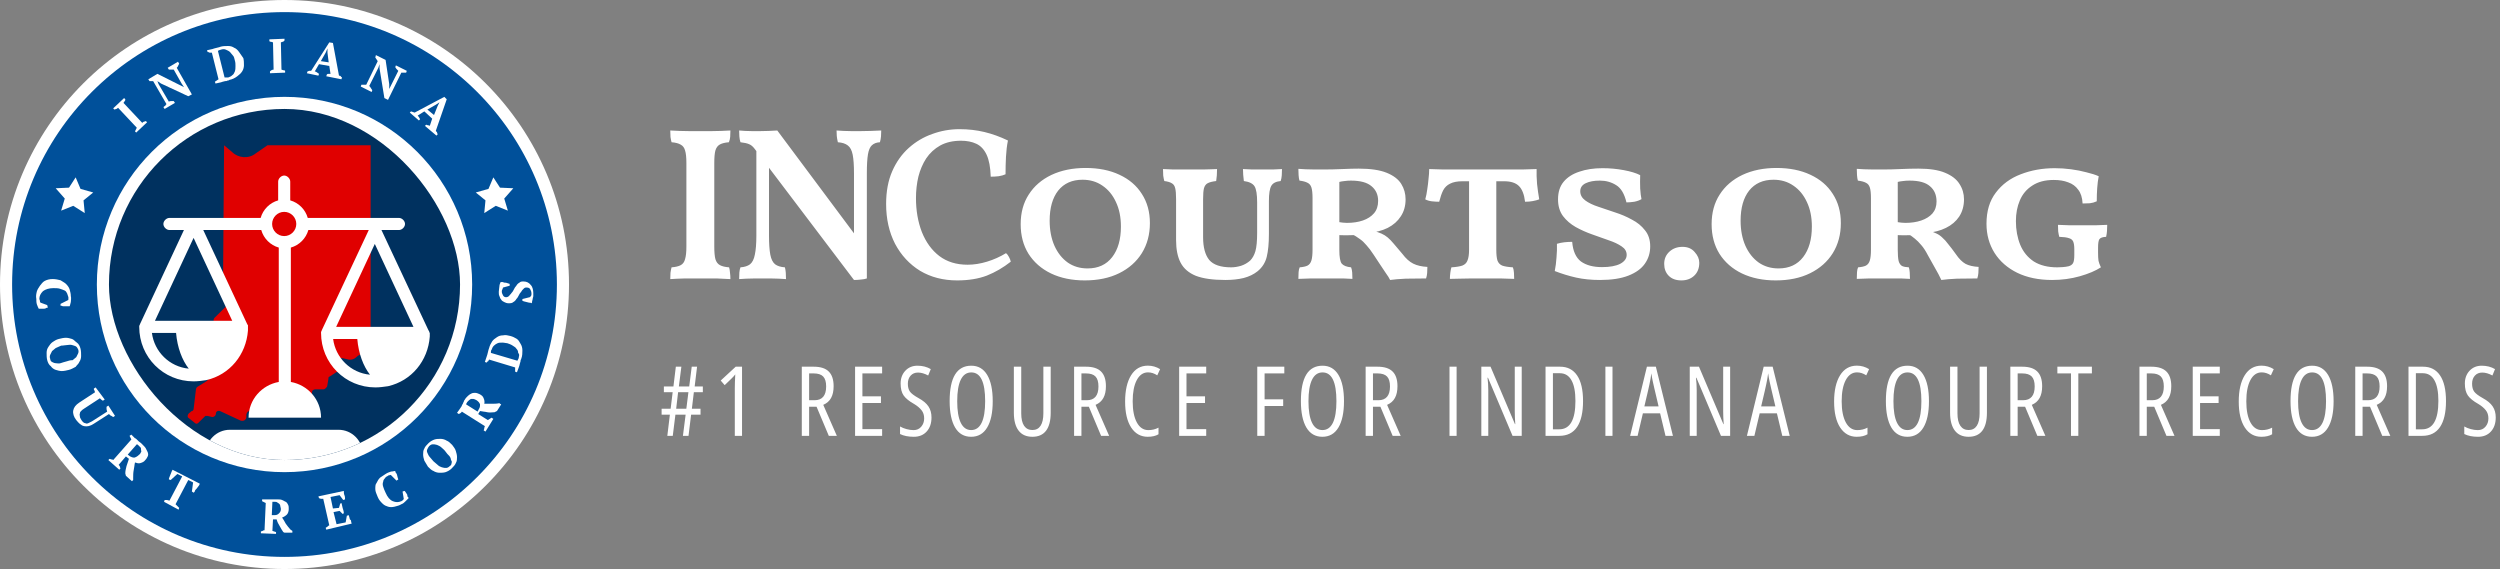
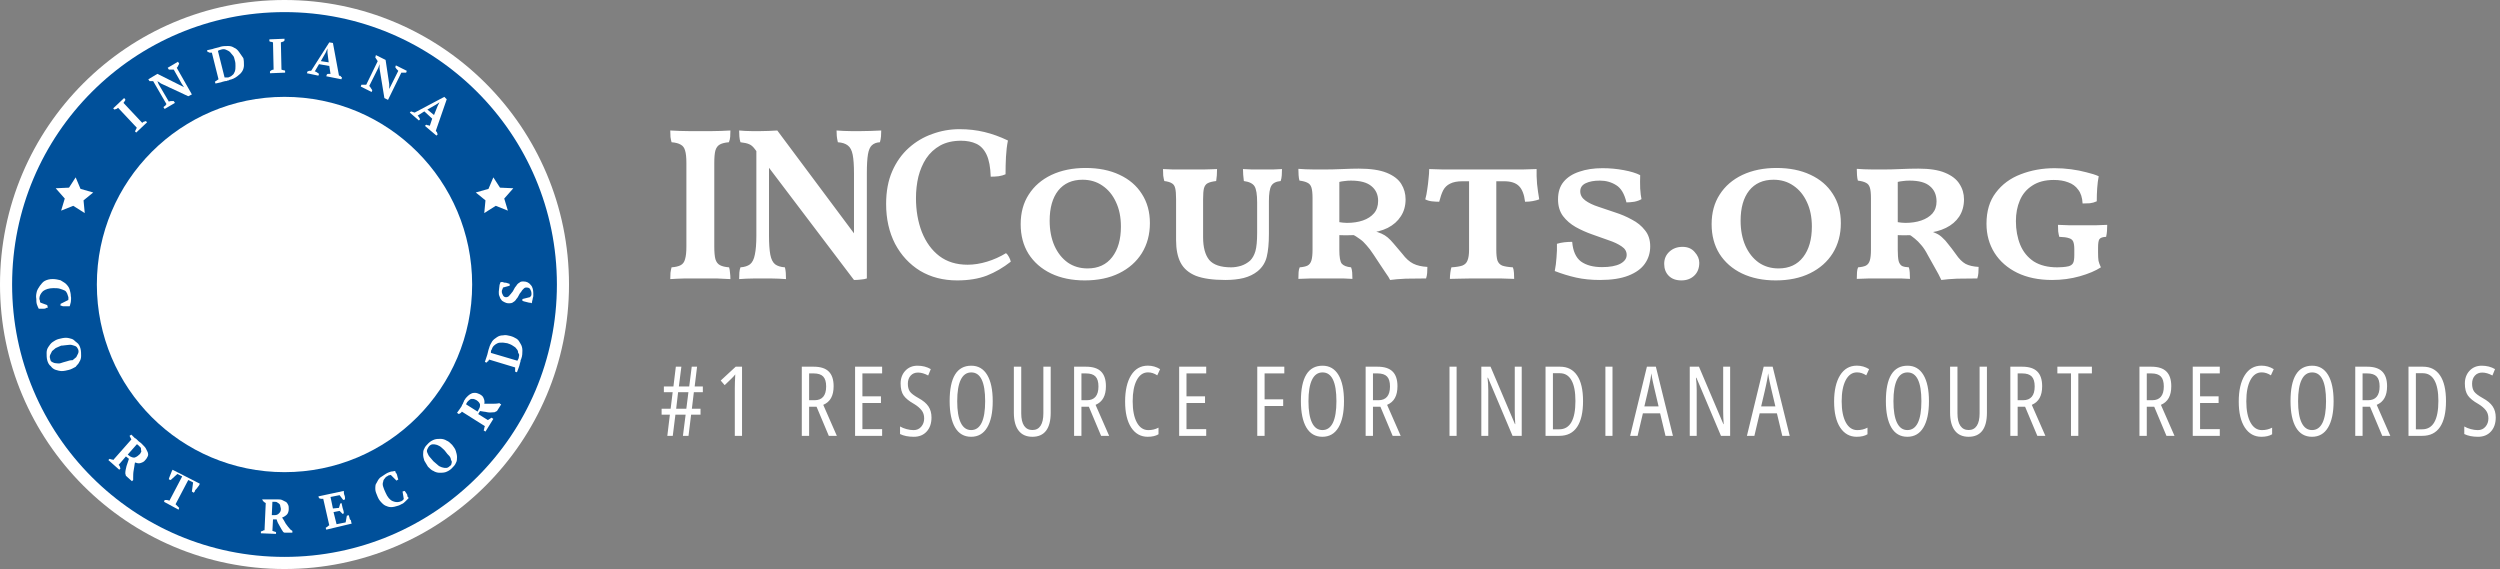
<svg xmlns="http://www.w3.org/2000/svg" width="413" height="94" viewBox="0 0 413 94" fill="none">
  <rect x="0" y="0" width="413" height="94" fill="#808080" stroke="none" />
  <path d="M47 94C72.957 94 94 72.957 94 47C94 21.043 72.957 0 47 0C21.043 0 0 21.043 0 47C0 72.957 21.043 94 47 94Z" fill="white" />
  <path d="M47 92C71.853 92 92 71.853 92 47C92 22.147 71.853 2 47 2C22.147 2 2 22.147 2 47C2 71.853 22.147 92 47 92Z" fill="#00509A" />
  <path d="M7.8 50.4L6.7 50C6.7 50 6.6 49.9 6.6 49.8C6.6 49.7 6.6 49.6 6.5 49.4C6.5 48.9 6.7 48.5 7.1 48.1C7.5 47.8 8.1 47.6 8.8 47.6C9.2 47.6 9.6 47.6 9.9 47.7C10.2 47.8 10.5 47.9 10.7 48C10.9 48.1 11 48.3 11.1 48.5C11.2 48.7 11.2 48.9 11.3 49.1C11.3 49.2 11.3 49.3 11.3 49.4C11.3 49.5 11.3 49.6 11.2 49.6L10 50.2V50.5C10.1 50.5 10.2 50.5 10.4 50.6C10.5 50.6 10.7 50.6 10.8 50.6C10.9 50.6 11.1 50.6 11.2 50.6C11.3 50.6 11.4 50.6 11.5 50.6C11.6 50.4 11.6 50.2 11.7 49.9C11.7 49.6 11.8 49.3 11.7 48.9C11.7 48.5 11.6 48.2 11.5 47.8C11.4 47.5 11.2 47.2 10.9 46.9C10.7 46.7 10.3 46.5 10 46.3C9.6 46.2 9.2 46.1 8.7 46.1C8.2 46.1 7.8 46.2 7.4 46.4C7 46.6 6.8 47 6.6 47.2C6.4 47.5 6.2 47.8 6.1 48.1C6 48.5 5.9 48.9 6 49.4C6 49.7 6 50 6.1 50.3C6.2 50.6 6.3 50.8 6.4 51C6.5 51 6.6 51 6.8 51C7 51 7.1 51 7.2 51C7.3 51 7.5 51 7.6 50.9C7.7 50.8 7.8 50.9 7.9 50.8L7.8 50.4Z" fill="white" />
  <path d="M13.1 59.8C13.3 59.5 13.4 59.2 13.4 58.8C13.4 58.4 13.4 58 13.3 57.6C13.2 57.2 13 56.8 12.7 56.6C12.4 56.4 12.2 56.1 11.9 56C11.6 55.9 11.2 55.8 10.9 55.8C10.5 55.8 10.1 55.9 9.7 56C9.3 56.1 9 56.3 8.7 56.5C8.4 56.7 8.2 57 8 57.3C7.8 57.6 7.7 57.9 7.7 58.3C7.7 58.7 7.7 59.1 7.8 59.5C7.9 59.9 8.1 60.3 8.4 60.5C8.6 60.8 8.9 61 9.2 61.1C9.5 61.2 9.9 61.3 10.2 61.3C10.6 61.3 11 61.2 11.4 61.1C11.8 61 12.1 60.8 12.5 60.6C12.7 60.3 13 60.1 13.1 59.8ZM11 59.7C10.6 59.8 10.3 59.9 10 60C9.7 60.1 9.4 60 9.2 60C9 60 8.8 59.9 8.6 59.8C8.4 59.7 8.3 59.5 8.3 59.3C8.2 59.1 8.2 58.8 8.3 58.6C8.4 58.4 8.5 58.2 8.6 58C8.8 57.8 9 57.7 9.2 57.5C9.5 57.4 9.8 57.2 10.1 57.1C10.5 57.1 10.8 57 11.1 57C11.4 57 11.6 56.9 11.9 57C12.2 57.1 12.3 57.1 12.5 57.2C12.7 57.3 12.8 57.5 12.9 57.7C13 57.9 13 58.2 12.9 58.4C12.8 58.6 12.7 58.8 12.6 59C12.4 59.2 12.2 59.3 12 59.5C11.6 59.5 11.3 59.6 11 59.7Z" fill="white" />
-   <path d="M18.4 68.7C18.5 68.8 18.6 68.8 18.7 68.9L19 68.7L17.9 67L17.6 67.2C17.6 67.3 17.6 67.4 17.6 67.6C17.6 67.7 17.7 67.9 17.7 68L15.2 69.6C15 69.7 14.8 69.8 14.6 69.9C14.4 70 14.2 70 14.1 69.9C13.9 69.9 13.8 69.8 13.7 69.7C13.6 69.6 13.5 69.5 13.4 69.3C13.3 69.1 13.2 69 13.2 68.8C13.2 68.6 13.1 68.5 13.2 68.3C13.2 68.1 13.3 68 13.4 67.9C13.5 67.8 13.7 67.6 13.9 67.5L16.5 65.8C16.7 66 16.8 66.1 17 66.2L17.3 66L15.8 64L15.5 64.2C15.5 64.3 15.5 64.4 15.6 64.5C15.6 64.6 15.7 64.7 15.7 64.8L13.1 66.5C12.5 66.9 12.2 67.3 12.1 67.8C12 68.3 12.2 68.9 12.6 69.4C13 69.9 13.4 70.3 13.9 70.4C14.4 70.5 14.9 70.4 15.5 70L18 68.4C18.2 68.6 18.3 68.7 18.4 68.7Z" fill="white" />
  <path d="M24.1 74.1C24 73.9 23.8 73.7 23.6 73.5C23.5 73.4 23.4 73.3 23.3 73.2C23.2 73.1 23 73 22.9 72.9C22.8 72.8 22.7 72.7 22.6 72.6C22.5 72.5 22.4 72.4 22.3 72.4L21.7 71.8L21.4 72C21.5 72.2 21.6 72.4 21.7 72.6L18.7 76C18.6 75.9 18.5 75.9 18.4 75.9C18.3 75.9 18.2 75.8 18.1 75.8L17.9 76L19.7 77.6L19.9 77.4C19.9 77.3 19.8 77.2 19.8 77.1C19.8 77 19.7 76.9 19.6 76.8L20.8 75.4L21.3 75.8C21.2 76.2 21 76.6 20.9 77C20.8 77.4 20.7 77.8 20.7 78.2L20.8 78.6L21.8 79.5L22 79.3V78.9C22 78.5 22 78.1 22.1 77.6C22.2 77.2 22.2 76.8 22.3 76.4C22.6 76.5 22.9 76.6 23.2 76.5C23.5 76.4 23.8 76.3 24 76C24.2 75.8 24.3 75.6 24.4 75.4C24.5 75.2 24.5 75 24.4 74.7C24.3 74.5 24.2 74.3 24.1 74.1ZM23.3 74.7C23.2 74.8 23.2 75 23 75.1C22.7 75.4 22.5 75.5 22.2 75.6C21.9 75.6 21.7 75.5 21.5 75.4L21.1 75.1L22.6 73.4C22.7 73.4 22.8 73.5 22.9 73.6C23 73.7 23.1 73.8 23.2 73.9C23.3 74 23.3 74.1 23.3 74.3C23.3 74.5 23.4 74.6 23.3 74.7Z" fill="white" />
  <path d="M28.4 77.8C28.3 78 28.3 78.1 28.2 78.3C28.1 78.5 28.1 78.6 28 78.8C27.9 79 27.9 79.1 27.9 79.2L28.2 79.3L29.3 78.3L30.1 78.7L28 82.7C27.9 82.7 27.7 82.6 27.6 82.6C27.5 82.6 27.3 82.6 27.2 82.6L27.1 82.9L29.5 84.2L29.6 83.9C29.5 83.8 29.4 83.7 29.3 83.6C29.2 83.5 29.1 83.4 29 83.3L31.1 79.3L31.9 79.7L31.7 81.2L32 81.4C32.1 81.3 32.2 81.2 32.2 81.1C32.2 81 32.4 80.8 32.5 80.7C32.6 80.6 32.7 80.4 32.8 80.3C32.9 80.2 33 80 33 79.9L28.5 77.6C28.6 77.5 28.5 77.6 28.4 77.8Z" fill="white" />
-   <path d="M47.2 86.5C47 86.1 46.8 85.8 46.6 85.5C46.9 85.4 47.2 85.2 47.4 85C47.6 84.8 47.7 84.4 47.7 84.1C47.7 83.8 47.7 83.6 47.6 83.4C47.5 83.2 47.4 83 47.2 82.9C47 82.8 46.8 82.7 46.6 82.6C46.4 82.5 46.1 82.5 45.8 82.5C45.7 82.5 45.5 82.5 45.4 82.5C45.2 82.5 45.1 82.5 44.9 82.5C44.7 82.5 44.6 82.5 44.5 82.5C44.4 82.5 44.2 82.5 44.1 82.5H43.3V82.8C43.5 82.9 43.7 83 43.9 83.1L43.7 87.6C43.6 87.6 43.5 87.6 43.4 87.7C43.3 87.7 43.2 87.8 43.1 87.8V88.1L45.6 88.2V87.9C45.5 87.9 45.4 87.8 45.3 87.8C45.2 87.8 45.1 87.7 45 87.7L45.1 85.8H45.7C45.8 86.2 46 86.6 46.2 86.9C46.4 87.3 46.6 87.6 46.8 87.9L47 88H48.3V87.7L48 87.5C47.7 87.2 47.5 86.9 47.2 86.5ZM46.1 84.8C45.9 85 45.7 85.1 45.4 85.1H44.9L45 82.9C45.1 82.9 45.2 82.9 45.4 82.9C45.5 82.9 45.7 82.9 45.8 83C45.9 83.1 46 83.1 46.1 83.2C46.2 83.3 46.3 83.4 46.3 83.6C46.3 83.7 46.4 83.9 46.4 84.1C46.4 84.4 46.3 84.6 46.1 84.8Z" fill="white" />
+   <path d="M47.2 86.5C47 86.1 46.8 85.8 46.6 85.5C46.9 85.4 47.2 85.2 47.4 85C47.6 84.8 47.7 84.4 47.7 84.1C47.7 83.8 47.7 83.6 47.6 83.4C47.5 83.2 47.4 83 47.2 82.9C47 82.8 46.8 82.7 46.6 82.6C46.4 82.5 46.1 82.5 45.8 82.5C45.7 82.5 45.5 82.5 45.4 82.5C45.2 82.5 45.1 82.5 44.9 82.5C44.7 82.5 44.6 82.5 44.5 82.5C44.4 82.5 44.2 82.5 44.1 82.5H43.3C43.5 82.9 43.7 83 43.9 83.1L43.7 87.6C43.6 87.6 43.5 87.6 43.4 87.7C43.3 87.7 43.2 87.8 43.1 87.8V88.1L45.6 88.2V87.9C45.5 87.9 45.4 87.8 45.3 87.8C45.2 87.8 45.1 87.7 45 87.7L45.1 85.8H45.7C45.8 86.2 46 86.6 46.2 86.9C46.4 87.3 46.6 87.6 46.8 87.9L47 88H48.3V87.7L48 87.5C47.7 87.2 47.5 86.9 47.2 86.5ZM46.1 84.8C45.9 85 45.7 85.1 45.4 85.1H44.9L45 82.9C45.1 82.9 45.2 82.9 45.4 82.9C45.5 82.9 45.7 82.9 45.8 83C45.9 83.1 46 83.1 46.1 83.2C46.2 83.3 46.3 83.4 46.3 83.6C46.3 83.7 46.4 83.9 46.4 84.1C46.4 84.4 46.3 84.6 46.1 84.8Z" fill="white" />
  <path d="M57.8 85.8C57.8 85.7 57.7 85.5 57.7 85.4C57.7 85.3 57.6 85.2 57.6 85.1L57.3 85.2L57.1 86.3L55.6 86.6L55.1 84.6L56.1 84.4L56.6 84.9L56.8 84.8C56.8 84.5 56.7 84.2 56.6 83.9C56.5 83.6 56.5 83.3 56.4 83.1L56.2 83.2L56 83.9L55 84L54.6 82.1L56.1 81.8L56.7 82.6L57 82.5C57 82.3 57 82 56.9 81.8C56.8 81.6 56.8 81.3 56.8 81.1L52.6 82L52.7 82.3C52.8 82.3 52.9 82.4 53 82.4C53.1 82.4 53.2 82.4 53.4 82.4L54.4 86.8C54.3 86.8 54.2 86.9 54.1 87C54 87.1 53.9 87.1 53.8 87.2L53.9 87.5L58.1 86.5C58.1 86.4 58 86.3 58 86.1C58 85.9 57.9 85.9 57.8 85.8Z" fill="white" />
  <path d="M67.2 81.6C67.1 81.5 67.1 81.4 67 81.3C66.9 81.2 66.9 81.1 66.8 81.1L66.5 81.2L66.7 82.4C66.7 82.5 66.6 82.5 66.6 82.6C66.5 82.7 66.4 82.7 66.3 82.8C65.8 83 65.4 83 64.9 82.8C64.4 82.6 64 82.1 63.7 81.4C63.5 81 63.4 80.7 63.3 80.4C63.2 80.1 63.2 79.8 63.3 79.6C63.3 79.4 63.4 79.2 63.6 79C63.7 78.8 63.9 78.7 64.1 78.6C64.2 78.5 64.3 78.5 64.4 78.5C64.5 78.5 64.6 78.4 64.6 78.5L65.5 79.4L65.8 79.2C65.8 79.1 65.7 79 65.7 78.9C65.7 78.8 65.6 78.6 65.6 78.5C65.6 78.4 65.5 78.2 65.4 78.1C65.3 78 65.3 77.9 65.3 77.8C65.1 77.8 64.9 77.9 64.6 77.9C64.3 78 64 78.1 63.7 78.3C63.4 78.5 63.1 78.7 62.8 78.9C62.5 79.2 62.4 79.4 62.2 79.8C62 80 62 80.4 62 80.8C62 81.2 62.2 81.6 62.4 82.1C62.6 82.6 62.9 82.9 63.2 83.2C63.5 83.5 63.8 83.6 64.1 83.7C64.4 83.8 64.8 83.8 65.2 83.7C65.6 83.6 66 83.5 66.3 83.3C66.6 83.2 66.8 83 67 82.8C67.2 82.6 67.4 82.4 67.5 82.3C67.5 82.2 67.4 82.1 67.3 82C67.3 81.9 67.3 81.7 67.2 81.6Z" fill="white" />
  <path d="M74.7 73.5C74.4 73.2 74.1 72.9 73.8 72.8C73.5 72.6 73.1 72.5 72.8 72.5C72.5 72.5 72.1 72.5 71.8 72.6C71.5 72.7 71.1 72.9 70.8 73.2C70.5 73.5 70.2 73.8 70.1 74.1C69.9 74.4 69.9 74.8 69.9 75.1C69.9 75.4 70 75.8 70.1 76.1C70.3 76.4 70.5 76.8 70.7 77.1C71 77.4 71.3 77.7 71.6 77.8C71.9 78 72.3 78.1 72.6 78.1C72.9 78.1 73.3 78.1 73.6 78C73.9 77.9 74.3 77.7 74.6 77.4C74.9 77.1 75.2 76.8 75.3 76.5C75.5 76.2 75.5 75.8 75.5 75.5C75.5 75.2 75.4 74.8 75.3 74.5C75.2 74.1 74.9 73.8 74.7 73.5ZM74.6 76.5C74.6 76.7 74.5 76.9 74.3 77C74.1 77.2 73.9 77.3 73.7 77.3C73.5 77.3 73.3 77.3 73 77.2C72.7 77.1 72.5 77 72.3 76.8C72.1 76.6 71.8 76.4 71.6 76.2C71.4 76 71.2 75.7 71 75.5C70.8 75.3 70.7 75 70.6 74.8C70.5 74.6 70.5 74.4 70.6 74.2C70.7 74 70.8 73.8 70.9 73.7C71.1 73.5 71.3 73.4 71.5 73.4C71.7 73.4 71.9 73.4 72.2 73.5C72.4 73.6 72.7 73.7 72.9 73.9C73.1 74.1 73.4 74.3 73.6 74.6C73.8 74.9 74 75.1 74.2 75.3C74.4 75.5 74.5 75.8 74.5 76C74.6 76.1 74.7 76.3 74.6 76.5Z" fill="white" />
  <path d="M82.5 66.6C82.1 66.7 81.7 66.7 81.2 66.7C80.8 66.7 80.4 66.7 80 66.7C80.1 66.4 80 66 79.9 65.8C79.8 65.5 79.6 65.3 79.2 65.1C79 65 78.7 64.9 78.5 64.9C78.3 64.9 78.1 64.9 77.9 65C77.7 65.1 77.5 65.2 77.3 65.4C77.1 65.6 76.9 65.8 76.8 66C76.7 66.1 76.6 66.3 76.6 66.4C76.5 66.5 76.5 66.7 76.4 66.8C76.3 66.9 76.3 67.1 76.2 67.2C76.1 67.3 76.1 67.4 76 67.5L75.5 68.2L75.8 68.4C76 68.3 76.2 68.2 76.3 68L80.1 70.4C80.1 70.5 80 70.6 80 70.7C80 70.8 80 70.9 79.9 71.1L80.2 71.3L81.5 69.2L81.2 69C81.1 69.1 81 69.1 80.9 69.2C80.8 69.3 80.7 69.3 80.6 69.4L79 68.4L79.3 67.9C79.7 68 80.1 68 80.5 68.1C80.9 68.2 81.3 68.1 81.7 68.1L82.1 67.9L82.8 66.8L82.6 66.7L82.5 66.6ZM79.1 67.6L78.9 68L77 66.8C77 66.7 77.1 66.6 77.2 66.4C77.3 66.3 77.4 66.2 77.5 66.1C77.6 66 77.7 66 77.8 65.9C77.9 65.9 78.1 65.9 78.2 65.9C78.3 65.9 78.5 66 78.7 66.1C79 66.3 79.2 66.5 79.3 66.8C79.3 67.1 79.3 67.3 79.1 67.6Z" fill="white" />
  <path d="M85.4 56C85.1 55.8 84.7 55.6 84.3 55.5C83.9 55.4 83.5 55.3 83.1 55.4C82.7 55.4 82.4 55.5 82.1 55.7C81.8 55.9 81.5 56.1 81.3 56.4C81.1 56.7 80.9 57.1 80.8 57.5C80.8 57.6 80.7 57.7 80.7 57.8C80.7 57.9 80.6 58.1 80.6 58.2C80.6 58.3 80.5 58.5 80.5 58.6C80.5 58.7 80.4 58.8 80.4 58.9L80.1 59.8L80.4 59.9C80.5 59.8 80.5 59.7 80.6 59.7C80.7 59.7 80.7 59.5 80.8 59.4L85.1 60.7C85.1 60.8 85.1 60.9 85.1 61.1C85.1 61.2 85.1 61.3 85.1 61.4L85.4 61.5L85.7 60.7C85.7 60.6 85.8 60.5 85.8 60.4C85.8 60.3 85.9 60.1 85.9 60C85.9 59.9 86 59.8 86 59.6C86 59.4 86.1 59.4 86.1 59.3C86.3 58.8 86.3 58.3 86.3 57.9C86.3 57.5 86.2 57.1 86 56.8C85.8 56.5 85.7 56.2 85.4 56ZM85.7 59V59.1C85.7 59.2 85.7 59.2 85.6 59.3C85.6 59.4 85.6 59.4 85.5 59.5C85.5 59.6 85.5 59.6 85.5 59.6L81.1 58.3C81.1 58.2 81.1 58.1 81.1 58.1C81.1 58 81.1 57.9 81.2 57.8C81.3 57.5 81.4 57.3 81.6 57.1C81.8 56.9 82 56.8 82.2 56.7C82.4 56.6 82.7 56.6 83 56.6C83.3 56.6 83.6 56.7 83.8 56.7C84.1 56.8 84.4 56.9 84.7 57.1C85 57.3 85.2 57.4 85.3 57.6C85.5 57.8 85.6 58 85.6 58.3C85.8 58.5 85.8 58.7 85.7 59Z" fill="white" />
  <path d="M87.7 47.1C87.4 46.7 87 46.5 86.5 46.5C86.2 46.5 86 46.5 85.8 46.7C85.6 46.8 85.4 47 85.3 47.2C85.1 47.4 85 47.6 84.9 47.8C84.8 48 84.7 48.2 84.5 48.4C84.4 48.6 84.2 48.7 84.1 48.9C84 49 83.8 49.1 83.6 49.1C83.4 49.1 83.2 49 83.1 48.8C83 48.6 82.9 48.4 82.9 48.2C82.9 48.1 82.9 47.9 83 47.8C83 47.7 83.1 47.6 83.1 47.5L84.2 47.2V46.9C84.1 46.9 84 46.8 83.9 46.8C83.8 46.8 83.7 46.7 83.5 46.7C83.4 46.7 83.2 46.7 83.1 46.6C83 46.6 82.8 46.6 82.7 46.6C82.6 46.8 82.5 47.1 82.5 47.3C82.5 47.5 82.4 47.9 82.4 48.2C82.4 48.5 82.4 48.7 82.5 48.9C82.6 49.1 82.6 49.3 82.8 49.5C82.9 49.7 83.1 49.8 83.3 49.9C83.5 50 83.7 50.1 84 50.1C84.3 50.1 84.6 50.1 84.8 49.9C85 49.8 85.2 49.6 85.3 49.4C85.5 49.2 85.6 49 85.7 48.8C85.8 48.6 85.9 48.4 86.1 48.2C86.2 48 86.3 47.9 86.5 47.7C86.7 47.5 86.8 47.5 87 47.5C87.3 47.5 87.5 47.6 87.6 47.8C87.7 48 87.8 48.2 87.8 48.5C87.8 48.7 87.8 48.8 87.7 48.9C87.6 49 87.6 49.1 87.5 49.1L86.3 49.4V49.7C86.4 49.7 86.5 49.8 86.6 49.8C86.7 49.8 86.9 49.9 87 49.9C87.1 49.9 87.3 50 87.4 50C87.5 50 87.7 50 87.8 50.1C87.9 50 87.9 50 87.9 49.8C87.9 49.7 88 49.5 88 49.4C88 49.2 88.1 49.1 88.1 48.9C88.1 48.7 88.1 48.6 88.1 48.4C88.1 48 88 47.4 87.7 47.1Z" fill="white" />
  <path d="M19.2 18C19.3 18 19.4 17.9 19.5 17.8L22.6 21.1C22.5 21.3 22.4 21.5 22.3 21.7L22.5 21.9L24.3 20.2L24.1 20C24 20 23.9 20.1 23.8 20.1C23.7 20.1 23.6 20.2 23.5 20.3L20.4 17C20.5 16.9 20.5 16.8 20.6 16.7C20.7 16.6 20.7 16.5 20.7 16.4L20.5 16.2L18.7 17.9L18.9 18.1C19 18.1 19.1 18 19.2 18Z" fill="white" />
  <path d="M27 17.7L27.2 18L28.9 17L28.7 16.7C28.6 16.7 28.5 16.7 28.3 16.7C28.2 16.7 28 16.7 27.9 16.8L26.2 13.9L26 13.4L26.6 13.8L31.1 15.9L31.7 15.6L29.2 11.2C29.3 11.1 29.4 11 29.4 10.9C29.5 10.8 29.5 10.7 29.6 10.5L29.4 10.2L27.7 11.2L27.9 11.5C28 11.5 28.1 11.5 28.3 11.5C28.4 11.5 28.6 11.5 28.7 11.5L30 13.8L30.4 14.4L29.6 14L26 12.2L24.5 13.1L24.7 13.4C24.8 13.4 24.9 13.4 25 13.4C25.1 13.4 25.2 13.4 25.3 13.4L27.5 17.2C27.4 17.3 27.3 17.4 27.3 17.5C27.2 17.5 27.1 17.6 27 17.7Z" fill="white" />
  <path d="M39.5 8.6C39.3 8.3 39 8 38.7 7.9C38.4 7.7 38.1 7.6 37.7 7.6C37.3 7.6 36.9 7.6 36.5 7.7C36.4 7.7 36.3 7.8 36.2 7.8C36.1 7.8 35.9 7.9 35.8 7.9C35.7 7.9 35.5 8 35.4 8C35.3 8 35.2 8.1 35.1 8.1L34.2 8.3L34.3 8.6C34.4 8.6 34.5 8.6 34.6 8.7C34.7 8.7 34.8 8.7 35 8.7L36.1 13.1C36 13.2 35.9 13.2 35.8 13.3C35.7 13.4 35.6 13.4 35.5 13.5L35.6 13.8L36.5 13.6C36.6 13.6 36.7 13.5 36.8 13.5C36.9 13.5 37.1 13.4 37.2 13.4C37.3 13.4 37.5 13.4 37.6 13.3C37.7 13.3 37.8 13.3 37.9 13.2C38.4 13.1 38.8 12.9 39.2 12.6C39.6 12.3 39.8 12.1 40 11.8C40.2 11.5 40.3 11.1 40.3 10.8C40.3 10.4 40.3 10 40.2 9.6C39.9 9.2 39.7 8.9 39.5 8.6ZM38.8 11.8C38.7 12 38.6 12.3 38.4 12.4C38.2 12.6 38 12.7 37.7 12.8H37.6C37.6 12.8 37.5 12.8 37.4 12.8C37.3 12.8 37.3 12.8 37.2 12.8C37.1 12.8 37.1 12.8 37.1 12.8L36 8.4C36.1 8.4 36.1 8.3 36.2 8.3C36.3 8.3 36.4 8.2 36.5 8.2C36.8 8.1 37.1 8.1 37.3 8.2C37.5 8.3 37.8 8.4 38 8.6C38.2 8.8 38.3 9 38.5 9.2C38.7 9.4 38.7 9.7 38.8 10C38.9 10.3 38.9 10.6 38.9 10.9C38.9 11.2 38.9 11.5 38.8 11.8Z" fill="white" />
  <path d="M44.7 6.9C44.9 6.9 45 7 45.1 7L45.2 11.5C45 11.5 44.8 11.6 44.6 11.8V12.1L47.1 12V11.7C47 11.6 46.9 11.6 46.8 11.6C46.7 11.6 46.6 11.5 46.5 11.5L46.4 7C46.5 7 46.6 6.9 46.7 6.9C46.8 6.9 46.9 6.8 47 6.7V6.4L44.5 6.5V6.8C44.5 6.8 44.6 6.9 44.7 6.9Z" fill="white" />
  <path d="M52 11.8L52.7 10.6L54.4 10.9L54.6 12.2C54.5 12.2 54.4 12.2 54.3 12.2C54.2 12.2 54.1 12.2 54 12.3L53.9 12.6L56.4 13.1L56.5 12.8C56.4 12.7 56.3 12.7 56.3 12.6C56.2 12.5 56.1 12.5 56 12.5L55 7.1L54.4 7L51.4 11.7C51.3 11.7 51.2 11.7 51.1 11.7C51 11.7 50.9 11.8 50.8 11.8L50.7 12.1L52.6 12.5L52.7 12.2C52.4 12 52.2 11.8 52 11.8ZM53.8 8.7L54.1 8V8.7L54.3 10.3L53 10.1L53.8 8.7Z" fill="white" />
  <path d="M61 14.2L62.5 11.2L62.7 10.6V11.3L63.5 16.2L64.1 16.5L66.3 12C66.4 12 66.5 12 66.7 12C66.8 12 67 12 67.1 12L67.2 11.7L65.4 10.8L65.3 11.1C65.4 11.2 65.4 11.3 65.5 11.4C65.6 11.5 65.7 11.6 65.8 11.7L64.6 14.1L64.3 14.7V13.9L63.7 9.9L62.1 9.1L62 9.5C62.1 9.6 62.1 9.7 62.2 9.8C62.3 9.9 62.3 10 62.4 10.1L60.5 14C60.4 14 60.2 14 60.1 14C60 14 59.9 14 59.7 14L59.6 14.3L61.4 15.2L61.5 14.9C61.4 14.8 61.4 14.7 61.3 14.6C61.2 14.4 61.1 14.3 61 14.2Z" fill="white" />
  <path d="M70.1 18.4L71.4 19.6L71 20.8C70.9 20.7 70.8 20.7 70.7 20.7C70.6 20.7 70.5 20.6 70.4 20.6L70.2 20.8L72.1 22.4L72.3 22.2C72.3 22.1 72.2 22 72.2 21.9C72.2 21.8 72 21.7 72 21.6L73.8 16.4L73.4 16L68.5 18.6C68.4 18.6 68.3 18.5 68.2 18.5C68.1 18.5 68 18.4 67.9 18.4L67.7 18.6L69.2 19.9L69.4 19.7C69.3 19.5 69.2 19.3 69 19.1L70.1 18.4ZM72 17.3L72.6 16.9L72.3 17.5L71.7 19L70.6 18.1L72 17.3Z" fill="white" />
  <path d="M10.1 34.8L12.1 34L14 35.2L13.8 33.1L15.4 31.8L13.3 31.2L12.5 29.3L11.4 31L9.2 31.1L10.7 32.8L10.1 34.8Z" fill="white" />
  <path d="M80 35.2L81.9 34L83.9 34.8L83.3 32.8L84.8 31.1L82.6 31L81.5 29.3L80.7 31.2L78.6 31.8L80.2 33.1L80 35.2Z" fill="white" />
  <path d="M47 78C64.121 78 78 64.121 78 47C78 29.879 64.121 16 47 16C29.879 16 16 29.879 16 47C16 64.121 29.879 78 47 78Z" fill="white" />
  <g clip-path="url(#clip0_266_1638)">
    <rect x="18" y="18" width="58" height="58" rx="29" fill="#00315F" />
    <path d="M62 57.055L61.806 58.202C61.806 58.584 61.419 58.775 61.032 58.584H60.838C60.257 58.392 59.483 58.392 58.902 58.966C58.514 59.348 57.934 59.539 57.353 59.348L56.578 59.157C56.191 59.157 55.803 59.348 55.803 59.73V61.068C55.803 61.259 55.803 61.45 55.61 61.45L54.448 62.214C54.254 62.214 54.254 62.405 54.254 62.596L54.061 63.742C54.061 63.934 53.673 64.316 53.48 64.316H52.124C51.737 64.316 51.543 64.507 51.543 64.889L51.156 66.8C51.156 67.182 50.769 67.373 50.575 67.373H48.445C48.058 67.373 47.864 67.182 47.864 66.8C47.864 66.226 47.09 66.035 46.702 66.417L45.928 67.182C45.734 67.373 45.734 67.373 45.734 67.564V68.137C45.734 68.328 45.541 68.71 45.347 68.71L44.379 68.901C44.185 68.901 43.991 68.901 43.798 68.71L42.636 67.946C42.442 67.755 42.249 67.755 42.055 67.755L41.087 67.946C40.893 67.946 40.7 68.328 40.7 68.519V68.901C40.7 69.284 40.312 69.666 39.731 69.475L36.439 67.946C36.052 67.755 35.665 67.946 35.665 68.328C35.665 68.71 35.278 68.901 35.084 68.901L34.309 68.71C34.116 68.71 34.116 68.71 33.922 68.71L32.76 69.857C32.567 70.048 32.373 70.048 32.179 69.857L31.211 69.092C30.824 68.901 31.017 68.328 31.405 68.137L31.598 67.946C31.792 67.946 31.986 67.755 31.986 67.564L32.373 64.316C32.373 64.125 32.567 63.934 32.567 63.934L34.116 62.978L34.309 62.787L36.827 57.628C36.827 57.437 36.827 57.437 36.827 57.246L35.278 53.043C35.278 52.852 35.278 52.66 35.471 52.469L37.408 50.559C37.601 50.368 37.601 50.176 37.408 49.986L36.827 49.412V49.221L37.02 24L38.376 25.146C39.344 26.102 41.087 26.293 42.249 25.337L44.185 24H61.225V54.38C61.225 54.571 61.225 54.571 61.225 54.762L61.032 55.144C60.838 55.335 60.838 55.718 61.225 55.909L62 56.673C62 56.673 62 56.864 62 57.055Z" fill="#E00000" />
    <path fill-rule="evenodd" clip-rule="evenodd" d="M64.114 63.8C63.416 63.9 62.717 64 62.019 64C57.029 64 53.037 60 53.037 55C53.037 54.9 53.037 54.9 53.037 54.8C53.137 54.7 53.137 54.7 53.137 54.6L60.921 38H50.942C50.543 39.4 49.445 40.5 48.048 40.9V63.1C50.842 63.6 53.037 66 53.037 69H41.062C41.062 66 43.258 63.6 46.052 63.1V40.9C44.655 40.5 43.557 39.4 43.158 38H33.578L40.863 53.6C40.963 53.7 40.963 53.7 40.963 53.8C40.963 53.9 40.963 53.9 40.963 54C40.963 54.2 40.963 54.4 40.963 54.6C40.663 58.6 37.969 61.9 34.077 62.8C33.378 62.9 32.68 63 31.981 63C26.992 63 23 59 23 54C23 53.9 23 53.9 23 53.8C23.1 53.7 23.1 53.7 23.1 53.6L30.385 38H27.99C27.491 38 26.992 37.5 26.992 37C26.992 36.5 27.491 36 27.99 36H43.058C43.457 34.6 44.555 33.5 45.952 33.1V30C45.952 29.5 46.451 29 46.95 29C47.449 29 47.948 29.5 47.948 30V33.1C49.345 33.5 50.443 34.6 50.842 36H65.911C66.41 36 66.909 36.5 66.909 37C66.909 37.5 66.41 38 65.911 38H63.017L70.8 54.6C70.9 54.7 70.9 54.7 70.9 54.8C70.9 54.8 70.9 54.9 71 55C71 55.2 71 55.4 71 55.6C70.701 59.6 68.006 62.9 64.114 63.8ZM31.183 60.9C30.085 59.5 29.287 57.4 29.087 55H25.096C25.495 58.1 27.99 60.6 31.183 60.9ZM25.595 53H38.368L31.981 39.3L25.595 53ZM46.95 35C45.852 35 44.954 35.9 44.954 37C44.954 38.1 45.852 39 46.95 39C48.048 39 48.946 38.1 48.946 37C48.946 35.9 48.048 35 46.95 35ZM61.121 61.9C60.023 60.5 59.224 58.4 59.025 56H55.033C55.432 59.1 57.927 61.6 61.121 61.9ZM61.919 40.3L55.532 54H68.306L61.919 40.3ZM37.969 71H55.931C58.127 71 59.923 72.8 59.923 75V77H33.977V75C33.977 72.8 35.773 71 37.969 71Z" fill="white" />
  </g>
  <path d="M113.392 26.92C113.392 26.008 113.32 25.324 113.176 24.868C113.056 24.412 112.816 24.088 112.456 23.896C112.096 23.68 111.592 23.548 110.944 23.5C110.872 23.26 110.812 22.972 110.764 22.636C110.74 22.276 110.728 21.916 110.728 21.556C111.16 21.58 111.664 21.604 112.24 21.628C112.816 21.628 113.404 21.64 114.004 21.664C114.628 21.664 115.204 21.664 115.732 21.664C116.284 21.664 116.848 21.664 117.424 21.664C118 21.64 118.564 21.628 119.116 21.628C119.668 21.604 120.184 21.58 120.664 21.556C120.664 21.916 120.652 22.264 120.628 22.6C120.604 22.912 120.532 23.212 120.412 23.5C119.788 23.548 119.296 23.668 118.936 23.86C118.576 24.052 118.324 24.388 118.18 24.868C118.06 25.324 118 26.008 118 26.92V40.744C118 41.632 118.06 42.316 118.18 42.796C118.324 43.276 118.576 43.612 118.936 43.804C119.296 43.996 119.8 44.116 120.448 44.164C120.52 44.38 120.568 44.668 120.592 45.028C120.64 45.364 120.664 45.724 120.664 46.108C119.992 46.06 119.236 46.024 118.396 46C117.58 46 116.74 46 115.876 46C114.988 46 114.076 46 113.14 46C112.228 46.024 111.424 46.06 110.728 46.108C110.728 45.748 110.74 45.4 110.764 45.064C110.812 44.704 110.872 44.404 110.944 44.164C111.592 44.116 112.096 43.996 112.456 43.804C112.816 43.612 113.056 43.276 113.176 42.796C113.32 42.316 113.392 41.632 113.392 40.744V26.92ZM141.079 46.252L124.663 24.58C124.375 24.196 124.075 23.944 123.763 23.824C123.451 23.68 122.971 23.572 122.323 23.5C122.227 23.188 122.167 22.864 122.143 22.528C122.119 22.192 122.107 21.868 122.107 21.556C122.371 21.58 122.695 21.604 123.079 21.628C123.487 21.628 123.907 21.64 124.339 21.664C124.771 21.664 125.143 21.664 125.455 21.664C125.959 21.664 126.475 21.652 127.003 21.628C127.555 21.604 128.023 21.58 128.407 21.556L141.511 39.124L141.079 46.252ZM122.107 46.108C122.107 45.7 122.119 45.34 122.143 45.028C122.167 44.716 122.227 44.428 122.323 44.164C122.995 44.116 123.523 43.948 123.907 43.66C124.291 43.348 124.555 42.82 124.699 42.076C124.867 41.308 124.951 40.252 124.951 38.908V23.968L127.039 24.076V38.908C127.039 40.252 127.111 41.308 127.255 42.076C127.399 42.82 127.663 43.348 128.047 43.66C128.431 43.948 128.971 44.116 129.667 44.164C129.739 44.428 129.787 44.728 129.811 45.064C129.835 45.376 129.847 45.724 129.847 46.108C129.511 46.084 129.115 46.06 128.659 46.036C128.203 46.036 127.747 46.024 127.291 46C126.835 46 126.415 46 126.031 46C125.671 46 125.239 46 124.735 46C124.231 46.024 123.739 46.036 123.259 46.036C122.779 46.06 122.395 46.084 122.107 46.108ZM141.079 46.252V41.608V28.648C141.079 27.304 141.007 26.272 140.863 25.552C140.719 24.832 140.455 24.328 140.071 24.04C139.687 23.728 139.135 23.548 138.415 23.5C138.319 23.092 138.259 22.744 138.235 22.456C138.211 22.144 138.199 21.844 138.199 21.556C138.559 21.58 138.955 21.604 139.387 21.628C139.843 21.628 140.299 21.64 140.755 21.664C141.235 21.664 141.655 21.664 142.015 21.664C142.567 21.664 143.179 21.652 143.851 21.628C144.523 21.604 145.099 21.58 145.579 21.556C145.579 21.868 145.567 22.192 145.543 22.528C145.519 22.84 145.459 23.164 145.363 23.5C144.811 23.524 144.367 23.692 144.031 24.004C143.719 24.292 143.503 24.796 143.383 25.516C143.263 26.236 143.203 27.28 143.203 28.648V46C142.915 46.096 142.591 46.156 142.231 46.18C141.871 46.228 141.487 46.252 141.079 46.252ZM158.123 46.324C155.819 46.324 153.779 45.796 152.003 44.74C150.251 43.66 148.871 42.172 147.863 40.276C146.879 38.356 146.387 36.16 146.387 33.688C146.387 31.624 146.723 29.824 147.395 28.288C148.067 26.752 148.979 25.468 150.131 24.436C151.283 23.404 152.579 22.636 154.019 22.132C155.459 21.604 156.959 21.34 158.519 21.34C159.959 21.34 161.327 21.496 162.623 21.808C163.919 22.12 165.215 22.588 166.511 23.212C166.343 24.052 166.235 24.952 166.187 25.912C166.139 26.848 166.115 27.808 166.115 28.792C165.803 28.936 165.419 29.044 164.963 29.116C164.531 29.164 164.099 29.188 163.667 29.188C163.619 27.628 163.391 26.416 162.983 25.552C162.575 24.688 162.011 24.088 161.291 23.752C160.571 23.416 159.731 23.248 158.771 23.248C157.427 23.248 156.275 23.512 155.315 24.04C154.379 24.568 153.611 25.276 153.011 26.164C152.435 27.052 152.003 28.06 151.715 29.188C151.451 30.316 151.319 31.492 151.319 32.716C151.319 34.78 151.643 36.652 152.291 38.332C152.963 40.012 153.923 41.332 155.171 42.292C156.443 43.252 158.003 43.732 159.851 43.732C160.883 43.732 161.951 43.564 163.055 43.228C164.159 42.892 165.203 42.424 166.187 41.824C166.379 41.968 166.547 42.184 166.691 42.472C166.835 42.736 166.931 42.988 166.979 43.228C165.731 44.212 164.411 44.98 163.019 45.532C161.627 46.06 159.995 46.324 158.123 46.324ZM179.199 46.324C177.087 46.324 175.227 45.94 173.619 45.172C172.035 44.404 170.799 43.324 169.911 41.932C169.047 40.54 168.615 38.908 168.615 37.036C168.615 35.14 169.059 33.508 169.947 32.14C170.835 30.748 172.083 29.668 173.691 28.9C175.323 28.132 177.207 27.748 179.343 27.748C181.479 27.748 183.339 28.12 184.923 28.864C186.531 29.608 187.767 30.664 188.631 32.032C189.519 33.4 189.963 35.008 189.963 36.856C189.963 38.728 189.519 40.384 188.631 41.824C187.743 43.24 186.495 44.344 184.887 45.136C183.279 45.928 181.383 46.324 179.199 46.324ZM179.667 44.344C181.419 44.344 182.775 43.72 183.735 42.472C184.695 41.224 185.175 39.544 185.175 37.432C185.175 35.872 184.899 34.516 184.347 33.364C183.819 32.212 183.075 31.312 182.115 30.664C181.179 30.016 180.087 29.692 178.839 29.692C177.111 29.692 175.767 30.292 174.807 31.492C173.871 32.692 173.403 34.348 173.403 36.46C173.403 38.02 173.667 39.4 174.195 40.6C174.723 41.776 175.455 42.7 176.391 43.372C177.327 44.02 178.419 44.344 179.667 44.344ZM202.424 46.252C200.384 46.252 198.764 46.024 197.564 45.568C196.388 45.088 195.548 44.368 195.044 43.408C194.54 42.448 194.288 41.2 194.288 39.664V32.896C194.288 32.08 194.24 31.48 194.144 31.096C194.048 30.688 193.856 30.412 193.568 30.268C193.304 30.1 192.896 29.98 192.344 29.908C192.272 29.644 192.212 29.344 192.164 29.008C192.14 28.672 192.128 28.312 192.128 27.928C192.56 27.952 193.136 27.976 193.856 28C194.6 28 195.356 28 196.124 28C196.484 28 196.892 28 197.348 28C197.828 28 198.296 28 198.752 28C199.232 27.976 199.676 27.964 200.084 27.964C200.492 27.94 200.816 27.928 201.056 27.928C201.056 28.312 201.044 28.66 201.02 28.972C200.996 29.284 200.96 29.596 200.912 29.908C200.288 29.98 199.82 30.1 199.508 30.268C199.22 30.412 199.016 30.688 198.896 31.096C198.8 31.48 198.752 32.08 198.752 32.896V39.196C198.752 40.852 199.088 42.1 199.76 42.94C200.456 43.756 201.668 44.164 203.396 44.164C203.9 44.164 204.44 44.08 205.016 43.912C205.592 43.72 206.096 43.432 206.528 43.048C206.912 42.664 207.2 42.148 207.392 41.5C207.584 40.828 207.68 39.808 207.68 38.44V33.472C207.68 32.128 207.536 31.228 207.248 30.772C206.96 30.316 206.372 30.028 205.484 29.908C205.436 29.548 205.4 29.2 205.376 28.864C205.352 28.528 205.34 28.216 205.34 27.928C205.724 27.952 206.24 27.976 206.888 28C207.56 28 208.124 28 208.58 28C209.108 28 209.672 28 210.272 28C210.872 27.976 211.376 27.952 211.784 27.928C211.784 28.288 211.772 28.636 211.748 28.972C211.724 29.308 211.664 29.62 211.568 29.908C210.8 29.98 210.284 30.244 210.02 30.7C209.756 31.156 209.624 31.996 209.624 33.22V38.656C209.624 40.192 209.504 41.452 209.264 42.436C209.024 43.396 208.52 44.188 207.752 44.812C207.128 45.316 206.36 45.688 205.448 45.928C204.56 46.144 203.552 46.252 202.424 46.252ZM229.647 46.252C229.503 45.94 229.263 45.556 228.927 45.1C228.615 44.62 228.279 44.116 227.919 43.588C227.559 43.036 227.235 42.544 226.947 42.112C226.491 41.416 226.083 40.876 225.723 40.492C225.387 40.084 225.027 39.748 224.643 39.484C224.259 39.196 223.779 38.896 223.203 38.584L223.851 38.836C223.275 38.86 222.759 38.872 222.303 38.872C221.871 38.872 221.415 38.86 220.935 38.836L221.079 36.676C221.391 36.724 221.655 36.76 221.871 36.784C222.087 36.808 222.303 36.82 222.519 36.82C223.503 36.82 224.379 36.688 225.147 36.424C225.915 36.16 226.527 35.764 226.983 35.236C227.439 34.708 227.667 34.024 227.667 33.184C227.667 32.176 227.307 31.372 226.587 30.772C225.867 30.148 224.727 29.836 223.167 29.836C222.783 29.836 222.435 29.86 222.123 29.908C221.811 29.932 221.475 29.992 221.115 30.088L221.259 29.044V41.32C221.259 42.472 221.391 43.216 221.655 43.552C221.943 43.888 222.459 44.092 223.203 44.164C223.299 44.404 223.359 44.692 223.383 45.028C223.407 45.34 223.419 45.688 223.419 46.072C222.987 46.048 222.483 46.024 221.907 46C221.331 46 220.755 46 220.179 46C219.627 46 219.159 46 218.775 46C218.079 46 217.335 46 216.543 46C215.751 46.024 215.067 46.048 214.491 46.072C214.491 45.64 214.503 45.268 214.527 44.956C214.551 44.644 214.611 44.38 214.707 44.164C215.283 44.116 215.715 44.02 216.003 43.876C216.315 43.708 216.531 43.42 216.651 43.012C216.771 42.604 216.831 42.016 216.831 41.248V32.716C216.831 31.948 216.771 31.372 216.651 30.988C216.531 30.604 216.315 30.34 216.003 30.196C215.691 30.028 215.247 29.908 214.671 29.836C214.599 29.596 214.551 29.296 214.527 28.936C214.503 28.552 214.491 28.204 214.491 27.892C214.803 27.916 215.199 27.94 215.679 27.964C216.183 27.964 216.699 27.976 217.227 28C217.755 28 218.223 28 218.631 28C219.663 28 220.707 27.976 221.763 27.928C222.843 27.88 223.743 27.856 224.463 27.856C226.407 27.856 227.943 28.084 229.071 28.54C230.199 28.996 231.003 29.608 231.483 30.376C231.963 31.144 232.203 31.996 232.203 32.932C232.203 34.012 231.939 34.948 231.411 35.74C230.907 36.532 230.187 37.168 229.251 37.648C228.339 38.104 227.259 38.38 226.011 38.476L226.803 38.116C227.355 38.26 227.823 38.416 228.207 38.584C228.591 38.752 228.939 38.968 229.251 39.232C229.563 39.496 229.899 39.844 230.259 40.276C230.643 40.708 231.111 41.26 231.663 41.932C232.239 42.7 232.839 43.24 233.463 43.552C234.087 43.864 234.867 44.044 235.803 44.092C235.803 44.428 235.791 44.764 235.767 45.1C235.743 45.412 235.683 45.712 235.587 46C234.411 46 233.295 46.012 232.239 46.036C231.183 46.084 230.319 46.156 229.647 46.252ZM241.609 29.944C240.745 29.944 240.061 30.076 239.557 30.34C239.053 30.58 238.669 30.952 238.405 31.456C238.165 31.936 237.949 32.56 237.757 33.328C237.373 33.328 236.965 33.304 236.533 33.256C236.125 33.208 235.765 33.1 235.453 32.932C235.597 32.428 235.705 31.888 235.777 31.312C235.873 30.712 235.945 30.124 235.993 29.548C236.065 28.948 236.101 28.408 236.101 27.928C236.821 27.952 237.601 27.976 238.441 28C239.305 28 240.265 28 241.321 28C242.401 28 243.625 28 244.993 28C246.265 28 247.429 28 248.485 28C249.565 28 250.549 28 251.437 28C252.325 27.976 253.129 27.952 253.849 27.928C253.825 28.648 253.849 29.464 253.921 30.376C254.017 31.264 254.137 32.116 254.281 32.932C253.969 33.052 253.609 33.148 253.201 33.22C252.817 33.292 252.397 33.328 251.941 33.328C251.797 32.128 251.461 31.264 250.933 30.736C250.405 30.208 249.589 29.944 248.485 29.944H241.609ZM242.689 28.9H247.189V41.248C247.189 42.016 247.249 42.604 247.369 43.012C247.513 43.42 247.777 43.708 248.161 43.876C248.569 44.02 249.157 44.116 249.925 44.164C250.021 44.38 250.081 44.68 250.105 45.064C250.129 45.424 250.141 45.76 250.141 46.072C249.517 46.048 248.761 46.024 247.873 46C247.009 46 246.085 46 245.101 46C244.453 46 243.781 46 243.085 46C242.389 46.024 241.729 46.036 241.105 46.036C240.481 46.036 239.953 46.048 239.521 46.072C239.521 45.76 239.545 45.424 239.593 45.064C239.641 44.68 239.701 44.38 239.773 44.164C240.541 44.116 241.141 44.02 241.573 43.876C242.005 43.708 242.293 43.42 242.437 43.012C242.605 42.604 242.689 42.016 242.689 41.248V28.9ZM264.334 46.252C262.87 46.252 261.55 46.12 260.374 45.856C259.198 45.592 258.022 45.232 256.846 44.776C256.99 44.056 257.086 43.312 257.134 42.544C257.206 41.752 257.23 40.996 257.206 40.276C257.59 40.156 257.998 40.072 258.43 40.024C258.886 39.976 259.318 39.952 259.726 39.952C259.846 41.464 260.326 42.544 261.166 43.192C262.03 43.816 263.194 44.128 264.658 44.128C265.93 44.128 266.926 43.948 267.646 43.588C268.366 43.204 268.726 42.712 268.726 42.112C268.726 41.536 268.45 41.068 267.898 40.708C267.346 40.324 266.638 39.988 265.774 39.7C264.934 39.388 264.022 39.064 263.038 38.728C262.078 38.392 261.166 37.984 260.302 37.504C259.462 37.024 258.766 36.424 258.214 35.704C257.662 34.96 257.386 34.036 257.386 32.932C257.386 31.732 257.698 30.76 258.322 30.016C258.946 29.272 259.81 28.72 260.914 28.36C262.018 27.976 263.29 27.784 264.73 27.784C265.93 27.784 267.106 27.892 268.258 28.108C269.41 28.324 270.31 28.6 270.958 28.936C270.934 29.656 270.934 30.388 270.958 31.132C271.006 31.876 271.078 32.464 271.174 32.896C270.862 33.088 270.466 33.232 269.986 33.328C269.506 33.4 269.074 33.436 268.69 33.436C268.354 32.02 267.79 31.072 266.998 30.592C266.206 30.088 265.306 29.836 264.298 29.836C263.338 29.836 262.558 29.98 261.958 30.268C261.358 30.556 261.058 31 261.058 31.6C261.058 32.2 261.334 32.704 261.886 33.112C262.438 33.52 263.158 33.868 264.046 34.156C264.934 34.444 265.858 34.756 266.818 35.092C267.802 35.404 268.726 35.8 269.59 36.28C270.478 36.736 271.198 37.324 271.75 38.044C272.326 38.74 272.614 39.628 272.614 40.708C272.614 41.788 272.314 42.748 271.714 43.588C271.138 44.404 270.238 45.052 269.014 45.532C267.79 46.012 266.23 46.252 264.334 46.252ZM277.769 46.324C276.881 46.324 276.185 46.072 275.681 45.568C275.177 45.064 274.925 44.404 274.925 43.588C274.925 42.772 275.213 42.1 275.789 41.572C276.365 41.044 277.085 40.78 277.949 40.78C278.813 40.78 279.485 41.068 279.965 41.644C280.469 42.196 280.721 42.784 280.721 43.408C280.721 44.32 280.433 45.04 279.857 45.568C279.305 46.072 278.609 46.324 277.769 46.324ZM293.344 46.324C291.232 46.324 289.372 45.94 287.764 45.172C286.18 44.404 284.944 43.324 284.056 41.932C283.192 40.54 282.76 38.908 282.76 37.036C282.76 35.14 283.204 33.508 284.092 32.14C284.98 30.748 286.228 29.668 287.836 28.9C289.468 28.132 291.352 27.748 293.488 27.748C295.624 27.748 297.484 28.12 299.068 28.864C300.676 29.608 301.912 30.664 302.776 32.032C303.664 33.4 304.108 35.008 304.108 36.856C304.108 38.728 303.664 40.384 302.776 41.824C301.888 43.24 300.64 44.344 299.032 45.136C297.424 45.928 295.528 46.324 293.344 46.324ZM293.812 44.344C295.564 44.344 296.92 43.72 297.88 42.472C298.84 41.224 299.32 39.544 299.32 37.432C299.32 35.872 299.044 34.516 298.492 33.364C297.964 32.212 297.22 31.312 296.26 30.664C295.324 30.016 294.232 29.692 292.984 29.692C291.256 29.692 289.912 30.292 288.952 31.492C288.016 32.692 287.548 34.348 287.548 36.46C287.548 38.02 287.812 39.4 288.34 40.6C288.868 41.776 289.6 42.7 290.536 43.372C291.472 44.02 292.564 44.344 293.812 44.344ZM320.709 46.252C320.421 45.628 320.073 44.968 319.665 44.272C319.257 43.552 318.861 42.844 318.477 42.148C318.117 41.452 317.757 40.9 317.397 40.492C317.037 40.06 316.677 39.7 316.317 39.412C315.957 39.1 315.549 38.824 315.093 38.584L316.101 38.836C315.525 38.86 315.009 38.872 314.553 38.872C314.121 38.872 313.665 38.86 313.185 38.836L313.329 36.676C313.641 36.724 313.905 36.76 314.121 36.784C314.337 36.808 314.553 36.82 314.769 36.82C315.753 36.82 316.629 36.688 317.397 36.424C318.165 36.16 318.777 35.776 319.233 35.272C319.689 34.744 319.917 34.084 319.917 33.292C319.917 32.212 319.557 31.372 318.837 30.772C318.141 30.148 317.013 29.836 315.453 29.836C315.045 29.836 314.685 29.86 314.373 29.908C314.061 29.932 313.725 29.992 313.365 30.088L313.509 29.044V41.248C313.509 42.064 313.557 42.688 313.653 43.12C313.773 43.528 313.965 43.804 314.229 43.948C314.493 44.068 314.865 44.14 315.345 44.164C315.417 44.38 315.465 44.668 315.489 45.028C315.513 45.364 315.525 45.712 315.525 46.072C315.117 46.048 314.625 46.024 314.049 46C313.497 46 312.945 46 312.393 46C311.841 46 311.385 46 311.025 46C310.329 46 309.585 46 308.793 46C308.001 46.024 307.317 46.048 306.741 46.072C306.741 45.64 306.753 45.268 306.777 44.956C306.801 44.644 306.861 44.38 306.957 44.164C307.533 44.116 307.965 44.02 308.253 43.876C308.565 43.708 308.781 43.42 308.901 43.012C309.021 42.604 309.081 42.016 309.081 41.248V32.716C309.081 31.948 309.021 31.372 308.901 30.988C308.781 30.604 308.565 30.34 308.253 30.196C307.941 30.028 307.497 29.908 306.921 29.836C306.849 29.596 306.801 29.296 306.777 28.936C306.753 28.552 306.741 28.204 306.741 27.892C307.053 27.916 307.449 27.94 307.929 27.964C308.409 27.964 308.925 27.976 309.477 28C310.029 28 310.545 28 311.025 28C311.961 28 312.945 27.976 313.977 27.928C315.009 27.88 315.993 27.856 316.929 27.856C318.777 27.856 320.241 28.084 321.321 28.54C322.425 28.996 323.217 29.608 323.697 30.376C324.201 31.144 324.453 31.996 324.453 32.932C324.453 34.012 324.189 34.96 323.661 35.776C323.133 36.568 322.401 37.192 321.465 37.648C320.553 38.104 319.485 38.38 318.261 38.476L318.693 38.116C319.173 38.26 319.581 38.416 319.917 38.584C320.277 38.752 320.601 38.98 320.889 39.268C321.201 39.532 321.525 39.892 321.861 40.348C322.221 40.78 322.641 41.332 323.121 42.004C323.625 42.748 324.153 43.276 324.705 43.588C325.257 43.876 325.977 44.044 326.865 44.092C326.865 44.452 326.853 44.788 326.829 45.1C326.805 45.412 326.745 45.712 326.649 46C325.473 46 324.357 46.012 323.301 46.036C322.245 46.084 321.381 46.156 320.709 46.252ZM339.004 46.252C336.796 46.252 334.876 45.856 333.244 45.064C331.636 44.272 330.388 43.18 329.5 41.788C328.612 40.372 328.168 38.764 328.168 36.964C328.168 34.876 328.684 33.16 329.716 31.816C330.748 30.448 332.116 29.44 333.82 28.792C335.548 28.12 337.42 27.784 339.436 27.784C340.324 27.784 341.224 27.844 342.136 27.964C343.048 28.084 343.9 28.252 344.692 28.468C345.508 28.66 346.18 28.876 346.708 29.116C346.588 29.716 346.504 30.376 346.456 31.096C346.408 31.792 346.384 32.512 346.384 33.256C346.024 33.424 345.64 33.532 345.232 33.58C344.824 33.604 344.428 33.616 344.044 33.616C343.996 32.656 343.756 31.9 343.324 31.348C342.916 30.772 342.364 30.364 341.668 30.124C340.996 29.86 340.204 29.728 339.292 29.728C337.852 29.728 336.664 30.04 335.728 30.664C334.792 31.264 334.108 32.08 333.676 33.112C333.244 34.12 333.028 35.26 333.028 36.532C333.028 37.972 333.268 39.28 333.748 40.456C334.228 41.608 334.972 42.52 335.98 43.192C337.012 43.84 338.308 44.164 339.868 44.164C340.108 44.164 340.396 44.152 340.732 44.128C341.092 44.104 341.428 44.056 341.74 43.984C342.076 43.888 342.316 43.72 342.46 43.48C342.604 43.24 342.676 42.784 342.676 42.112V41.176C342.676 40.624 342.616 40.204 342.496 39.916C342.376 39.628 342.136 39.436 341.776 39.34C341.44 39.22 340.912 39.148 340.192 39.124C340.12 38.86 340.06 38.56 340.012 38.224C339.988 37.888 339.976 37.528 339.976 37.144C340.48 37.168 341.116 37.192 341.884 37.216C342.676 37.216 343.408 37.216 344.08 37.216C344.704 37.216 345.412 37.216 346.204 37.216C347.02 37.192 347.656 37.168 348.112 37.144C348.112 37.48 348.1 37.816 348.076 38.152C348.052 38.488 348.004 38.812 347.932 39.124C347.356 39.148 346.984 39.28 346.816 39.52C346.672 39.736 346.6 40.204 346.6 40.924V41.716C346.6 42.292 346.624 42.748 346.672 43.084C346.744 43.396 346.876 43.756 347.068 44.164C346.18 44.74 345.016 45.232 343.576 45.64C342.136 46.048 340.612 46.252 339.004 46.252Z" fill="white" />
  <path d="M116.109 63.844V64.789H114.625L114.297 67.523H115.727V68.5H114.172L113.742 72H112.82L113.266 68.5H111.578L111.141 72H110.242L110.664 68.5H109.297V67.523H110.789L111.125 64.789H109.672V63.844H111.25L111.648 60.578H112.562L112.148 63.844H113.859L114.273 60.578H115.156L114.758 63.844H116.109ZM112.023 64.789L111.703 67.523H113.383L113.727 64.789H112.023ZM122.584 72H121.389V64.164C121.389 63.55 121.415 62.779 121.467 61.852C121.301 62.075 121.069 62.328 120.772 62.609C120.277 63.078 119.926 63.417 119.717 63.625L119.061 62.867L121.538 60.578H122.584V72ZM132.456 60.578H134.417C135.547 60.578 136.378 60.844 136.909 61.375C137.446 61.906 137.714 62.716 137.714 63.805C137.714 64.586 137.576 65.229 137.3 65.734C137.029 66.24 136.597 66.622 136.003 66.883L138.245 72H136.917L134.894 67.188H133.667V72H132.456V60.578ZM133.667 61.688V66.117H134.566C135.196 66.117 135.672 65.927 135.995 65.547C136.318 65.167 136.48 64.599 136.48 63.844C136.48 63.083 136.316 62.534 135.987 62.195C135.659 61.857 135.136 61.688 134.417 61.688H133.667ZM145.728 61.68H142.47V65.477H145.533V66.578H142.47V70.891H145.728V72H141.259V60.578H145.728V61.68ZM150.93 71.055C151.451 71.055 151.87 70.867 152.188 70.492C152.51 70.117 152.672 69.662 152.672 69.125C152.672 68.583 152.529 68.133 152.242 67.773C151.956 67.409 151.552 67.068 151.031 66.75C150.203 66.287 149.62 65.815 149.281 65.336C148.948 64.857 148.781 64.195 148.781 63.352C148.781 62.508 149.039 61.807 149.555 61.25C150.076 60.693 150.747 60.414 151.57 60.414C152.393 60.414 153.125 60.602 153.766 60.977C153.667 61.211 153.523 61.562 153.336 62.031C152.732 61.708 152.172 61.547 151.656 61.547C151.146 61.547 150.737 61.719 150.43 62.062C150.128 62.401 149.977 62.841 149.977 63.383C149.977 63.925 150.089 64.357 150.312 64.68C150.536 64.997 151.008 65.357 151.727 65.758C152.487 66.169 153.036 66.628 153.375 67.133C153.714 67.638 153.883 68.247 153.883 68.961C153.883 69.935 153.617 70.711 153.086 71.289C152.56 71.867 151.849 72.156 150.953 72.156C150.057 72.156 149.302 72.005 148.688 71.703V70.453C149 70.635 149.359 70.781 149.766 70.891C150.172 71 150.56 71.055 150.93 71.055ZM160.459 60.414C161.6 60.414 162.475 60.922 163.084 61.938C163.694 62.953 163.998 64.401 163.998 66.281C163.998 68.162 163.691 69.612 163.077 70.633C162.467 71.648 161.584 72.156 160.428 72.156C159.272 72.156 158.392 71.648 157.787 70.633C157.183 69.612 156.881 68.154 156.881 66.258C156.881 62.362 158.074 60.414 160.459 60.414ZM160.459 61.523C159.689 61.523 159.108 61.927 158.717 62.734C158.327 63.536 158.131 64.719 158.131 66.281C158.131 67.844 158.327 69.029 158.717 69.836C159.108 70.643 159.681 71.047 160.436 71.047C161.196 71.047 161.772 70.648 162.162 69.852C162.553 69.049 162.748 67.857 162.748 66.273C162.748 63.107 161.985 61.523 160.459 61.523ZM173.575 60.578V68.18C173.575 69.492 173.32 70.484 172.809 71.156C172.299 71.823 171.544 72.156 170.544 72.156C169.549 72.156 168.791 71.815 168.27 71.133C167.749 70.451 167.489 69.463 167.489 68.172V60.578H168.708V68.289C168.708 69.19 168.867 69.875 169.184 70.344C169.502 70.807 169.958 71.039 170.552 71.039C171.145 71.039 171.596 70.805 171.903 70.336C172.21 69.867 172.364 69.182 172.364 68.281V60.578H173.575ZM177.441 60.578H179.402C180.532 60.578 181.363 60.844 181.894 61.375C182.43 61.906 182.698 62.716 182.698 63.805C182.698 64.586 182.56 65.229 182.284 65.734C182.014 66.24 181.581 66.622 180.988 66.883L183.23 72H181.902L179.878 67.188H178.652V72H177.441V60.578ZM178.652 61.688V66.117H179.55C180.18 66.117 180.657 65.927 180.98 65.547C181.303 65.167 181.464 64.599 181.464 63.844C181.464 63.083 181.3 62.534 180.972 62.195C180.644 61.857 180.12 61.688 179.402 61.688H178.652ZM189.603 72.156C188.452 72.156 187.541 71.646 186.869 70.625C186.202 69.599 185.869 68.172 185.869 66.344C185.869 64.51 186.197 63.062 186.853 62C187.515 60.938 188.439 60.406 189.627 60.406C190.356 60.406 191.03 60.599 191.65 60.984L191.181 62.008C190.686 61.68 190.176 61.516 189.65 61.516C188.864 61.516 188.244 61.943 187.791 62.797C187.343 63.646 187.119 64.812 187.119 66.297C187.119 67.776 187.348 68.94 187.806 69.789C188.265 70.633 188.897 71.055 189.705 71.055C190.314 71.055 190.874 70.919 191.384 70.648V71.742C190.926 72.018 190.332 72.156 189.603 72.156ZM199.266 61.68H196.008V65.477H199.07V66.578H196.008V70.891H199.266V72H194.797V60.578H199.266V61.68ZM212.169 61.68H208.911V65.969H211.981V67.07H208.911V72H207.7V60.578H212.169V61.68ZM218.488 60.414C219.628 60.414 220.503 60.922 221.113 61.938C221.722 62.953 222.027 64.401 222.027 66.281C222.027 68.162 221.719 69.612 221.105 70.633C220.495 71.648 219.613 72.156 218.456 72.156C217.3 72.156 216.42 71.648 215.816 70.633C215.211 69.612 214.909 68.154 214.909 66.258C214.909 62.362 216.102 60.414 218.488 60.414ZM218.488 61.523C217.717 61.523 217.136 61.927 216.745 62.734C216.355 63.536 216.159 64.719 216.159 66.281C216.159 67.844 216.355 69.029 216.745 69.836C217.136 70.643 217.709 71.047 218.464 71.047C219.224 71.047 219.8 70.648 220.191 69.852C220.581 69.049 220.777 67.857 220.777 66.273C220.777 63.107 220.014 61.523 218.488 61.523ZM225.603 60.578H227.564C228.694 60.578 229.525 60.844 230.056 61.375C230.593 61.906 230.861 62.716 230.861 63.805C230.861 64.586 230.723 65.229 230.447 65.734C230.176 66.24 229.744 66.622 229.15 66.883L231.392 72H230.064L228.041 67.188H226.814V72H225.603V60.578ZM226.814 61.688V66.117H227.713C228.343 66.117 228.819 65.927 229.142 65.547C229.465 65.167 229.627 64.599 229.627 63.844C229.627 63.083 229.463 62.534 229.134 62.195C228.806 61.857 228.283 61.688 227.564 61.688H226.814ZM240.631 72H239.459V60.578H240.631V72ZM251.387 72H249.872L245.817 62.406H245.739C245.822 63.073 245.864 63.755 245.864 64.453V72H244.716V60.578H246.239L250.27 70.062H250.325C250.268 69.276 250.239 68.583 250.239 67.984V60.578H251.387V72ZM255.323 60.578H257.73C258.948 60.578 259.883 61.057 260.534 62.016C261.191 62.974 261.519 64.391 261.519 66.266C261.519 68.141 261.191 69.565 260.534 70.539C259.878 71.513 258.904 72 257.613 72H255.323V60.578ZM256.542 61.656V70.922H257.581C259.368 70.922 260.261 69.359 260.261 66.234C260.261 64.729 260.042 63.591 259.605 62.82C259.172 62.044 258.532 61.656 257.683 61.656H256.542ZM266.384 72H265.212V60.578H266.384V72ZM272.07 60.57H273.547C273.865 61.857 274.805 65.667 276.367 72H275.141L274.25 68.281H271.406L270.531 72H269.297C270.828 65.688 271.753 61.878 272.07 60.57ZM273.289 64.125L273.039 63.008C272.94 62.565 272.862 62.12 272.805 61.672C272.721 62.323 272.62 62.911 272.5 63.438C272.385 63.964 272.299 64.354 272.242 64.609C272.185 64.859 272.086 65.281 271.945 65.875C271.805 66.469 271.706 66.891 271.648 67.141H274L273.289 64.125ZM285.819 72H284.303L280.248 62.406H280.17C280.254 63.073 280.295 63.755 280.295 64.453V72H279.147V60.578H280.67L284.702 70.062H284.756C284.699 69.276 284.67 68.583 284.67 67.984V60.578H285.819V72ZM291.364 60.57H292.841C293.158 61.857 294.098 65.667 295.661 72H294.434L293.544 68.281H290.7L289.825 72H288.591C290.122 65.688 291.046 61.878 291.364 60.57ZM292.583 64.125L292.333 63.008C292.234 62.565 292.156 62.12 292.098 61.672C292.015 62.323 291.914 62.911 291.794 63.438C291.679 63.964 291.593 64.354 291.536 64.609C291.479 64.859 291.38 65.281 291.239 65.875C291.098 66.469 290.999 66.891 290.942 67.141H293.294L292.583 64.125ZM306.728 72.156C305.577 72.156 304.666 71.646 303.994 70.625C303.327 69.599 302.994 68.172 302.994 66.344C302.994 64.51 303.322 63.062 303.978 62C304.64 60.938 305.564 60.406 306.752 60.406C307.481 60.406 308.155 60.599 308.775 60.984L308.306 62.008C307.811 61.68 307.301 61.516 306.775 61.516C305.989 61.516 305.369 61.943 304.916 62.797C304.468 63.646 304.244 64.812 304.244 66.297C304.244 67.776 304.473 68.94 304.931 69.789C305.39 70.633 306.022 71.055 306.83 71.055C307.439 71.055 307.999 70.919 308.509 70.648V71.742C308.051 72.018 307.457 72.156 306.728 72.156ZM315.125 60.414C316.266 60.414 317.141 60.922 317.75 61.938C318.359 62.953 318.664 64.401 318.664 66.281C318.664 68.162 318.357 69.612 317.742 70.633C317.133 71.648 316.25 72.156 315.094 72.156C313.938 72.156 313.057 71.648 312.453 70.633C311.849 69.612 311.547 68.154 311.547 66.258C311.547 62.362 312.74 60.414 315.125 60.414ZM315.125 61.523C314.354 61.523 313.773 61.927 313.383 62.734C312.992 63.536 312.797 64.719 312.797 66.281C312.797 67.844 312.992 69.029 313.383 69.836C313.773 70.643 314.346 71.047 315.102 71.047C315.862 71.047 316.438 70.648 316.828 69.852C317.219 69.049 317.414 67.857 317.414 66.273C317.414 63.107 316.651 61.523 315.125 61.523ZM328.241 60.578V68.18C328.241 69.492 327.985 70.484 327.475 71.156C326.965 71.823 326.209 72.156 325.209 72.156C324.215 72.156 323.457 71.815 322.936 71.133C322.415 70.451 322.155 69.463 322.155 68.172V60.578H323.373V68.289C323.373 69.19 323.532 69.875 323.85 70.344C324.168 70.807 324.623 71.039 325.217 71.039C325.811 71.039 326.261 70.805 326.569 70.336C326.876 69.867 327.03 69.182 327.03 68.281V60.578H328.241ZM332.106 60.578H334.067C335.197 60.578 336.028 60.844 336.559 61.375C337.096 61.906 337.364 62.716 337.364 63.805C337.364 64.586 337.226 65.229 336.95 65.734C336.679 66.24 336.247 66.622 335.653 66.883L337.895 72H336.567L334.544 67.188H333.317V72H332.106V60.578ZM333.317 61.688V66.117H334.216C334.846 66.117 335.322 65.927 335.645 65.547C335.968 65.167 336.13 64.599 336.13 63.844C336.13 63.083 335.966 62.534 335.637 62.195C335.309 61.857 334.786 61.688 334.067 61.688H333.317ZM345.581 61.688H343.339V72H342.128V61.688H339.878V60.578H345.581V61.688ZM353.438 60.578H355.398C356.529 60.578 357.359 60.844 357.891 61.375C358.427 61.906 358.695 62.716 358.695 63.805C358.695 64.586 358.557 65.229 358.281 65.734C358.01 66.24 357.578 66.622 356.984 66.883L359.227 72H357.898L355.875 67.188H354.648V72H353.438V60.578ZM354.648 61.688V66.117H355.547C356.177 66.117 356.654 65.927 356.977 65.547C357.299 65.167 357.461 64.599 357.461 63.844C357.461 63.083 357.297 62.534 356.969 62.195C356.641 61.857 356.117 61.688 355.398 61.688H354.648ZM366.709 61.68H363.452V65.477H366.514V66.578H363.452V70.891H366.709V72H362.241V60.578H366.709V61.68ZM373.575 72.156C372.424 72.156 371.513 71.646 370.841 70.625C370.174 69.599 369.841 68.172 369.841 66.344C369.841 64.51 370.169 63.062 370.825 62C371.486 60.938 372.411 60.406 373.598 60.406C374.328 60.406 375.002 60.599 375.622 60.984L375.153 62.008C374.658 61.68 374.148 61.516 373.622 61.516C372.835 61.516 372.216 61.943 371.763 62.797C371.315 63.646 371.091 64.812 371.091 66.297C371.091 67.776 371.32 68.94 371.778 69.789C372.236 70.633 372.869 71.055 373.677 71.055C374.286 71.055 374.846 70.919 375.356 70.648V71.742C374.898 72.018 374.304 72.156 373.575 72.156ZM381.972 60.414C383.112 60.414 383.987 60.922 384.597 61.938C385.206 62.953 385.511 64.401 385.511 66.281C385.511 68.162 385.204 69.612 384.589 70.633C383.98 71.648 383.097 72.156 381.941 72.156C380.784 72.156 379.904 71.648 379.3 70.633C378.696 69.612 378.394 68.154 378.394 66.258C378.394 62.362 379.586 60.414 381.972 60.414ZM381.972 61.523C381.201 61.523 380.62 61.927 380.23 62.734C379.839 63.536 379.644 64.719 379.644 66.281C379.644 67.844 379.839 69.029 380.23 69.836C380.62 70.643 381.193 71.047 381.948 71.047C382.709 71.047 383.284 70.648 383.675 69.852C384.066 69.049 384.261 67.857 384.261 66.273C384.261 63.107 383.498 61.523 381.972 61.523ZM389.087 60.578H391.048C392.179 60.578 393.009 60.844 393.541 61.375C394.077 61.906 394.345 62.716 394.345 63.805C394.345 64.586 394.207 65.229 393.931 65.734C393.66 66.24 393.228 66.622 392.634 66.883L394.877 72H393.548L391.525 67.188H390.298V72H389.087V60.578ZM390.298 61.688V66.117H391.197C391.827 66.117 392.304 65.927 392.627 65.547C392.949 65.167 393.111 64.599 393.111 63.844C393.111 63.083 392.947 62.534 392.619 62.195C392.291 61.857 391.767 61.688 391.048 61.688H390.298ZM397.883 60.578H400.289C401.508 60.578 402.443 61.057 403.094 62.016C403.75 62.974 404.078 64.391 404.078 66.266C404.078 68.141 403.75 69.565 403.094 70.539C402.438 71.513 401.464 72 400.172 72H397.883V60.578ZM399.102 61.656V70.922H400.141C401.927 70.922 402.82 69.359 402.82 66.234C402.82 64.729 402.602 63.591 402.164 62.82C401.732 62.044 401.091 61.656 400.242 61.656H399.102ZM409.342 71.055C409.863 71.055 410.282 70.867 410.6 70.492C410.923 70.117 411.084 69.662 411.084 69.125C411.084 68.583 410.941 68.133 410.655 67.773C410.368 67.409 409.965 67.068 409.444 66.75C408.616 66.287 408.032 65.815 407.694 65.336C407.36 64.857 407.194 64.195 407.194 63.352C407.194 62.508 407.452 61.807 407.967 61.25C408.488 60.693 409.16 60.414 409.983 60.414C410.806 60.414 411.538 60.602 412.178 60.977C412.079 61.211 411.936 61.562 411.748 62.031C411.144 61.708 410.584 61.547 410.069 61.547C409.558 61.547 409.149 61.719 408.842 62.062C408.54 62.401 408.389 62.841 408.389 63.383C408.389 63.925 408.501 64.357 408.725 64.68C408.949 64.997 409.42 65.357 410.139 65.758C410.899 66.169 411.449 66.628 411.788 67.133C412.126 67.638 412.295 68.247 412.295 68.961C412.295 69.935 412.03 70.711 411.498 71.289C410.972 71.867 410.261 72.156 409.366 72.156C408.47 72.156 407.715 72.005 407.1 71.703V70.453C407.413 70.635 407.772 70.781 408.178 70.891C408.584 71 408.972 71.055 409.342 71.055Z" fill="white" />
  <defs>
    <clipPath id="clip0_266_1638">
-       <rect x="18" y="18" width="58" height="58" rx="29" fill="white" />
-     </clipPath>
+       </clipPath>
  </defs>
</svg>